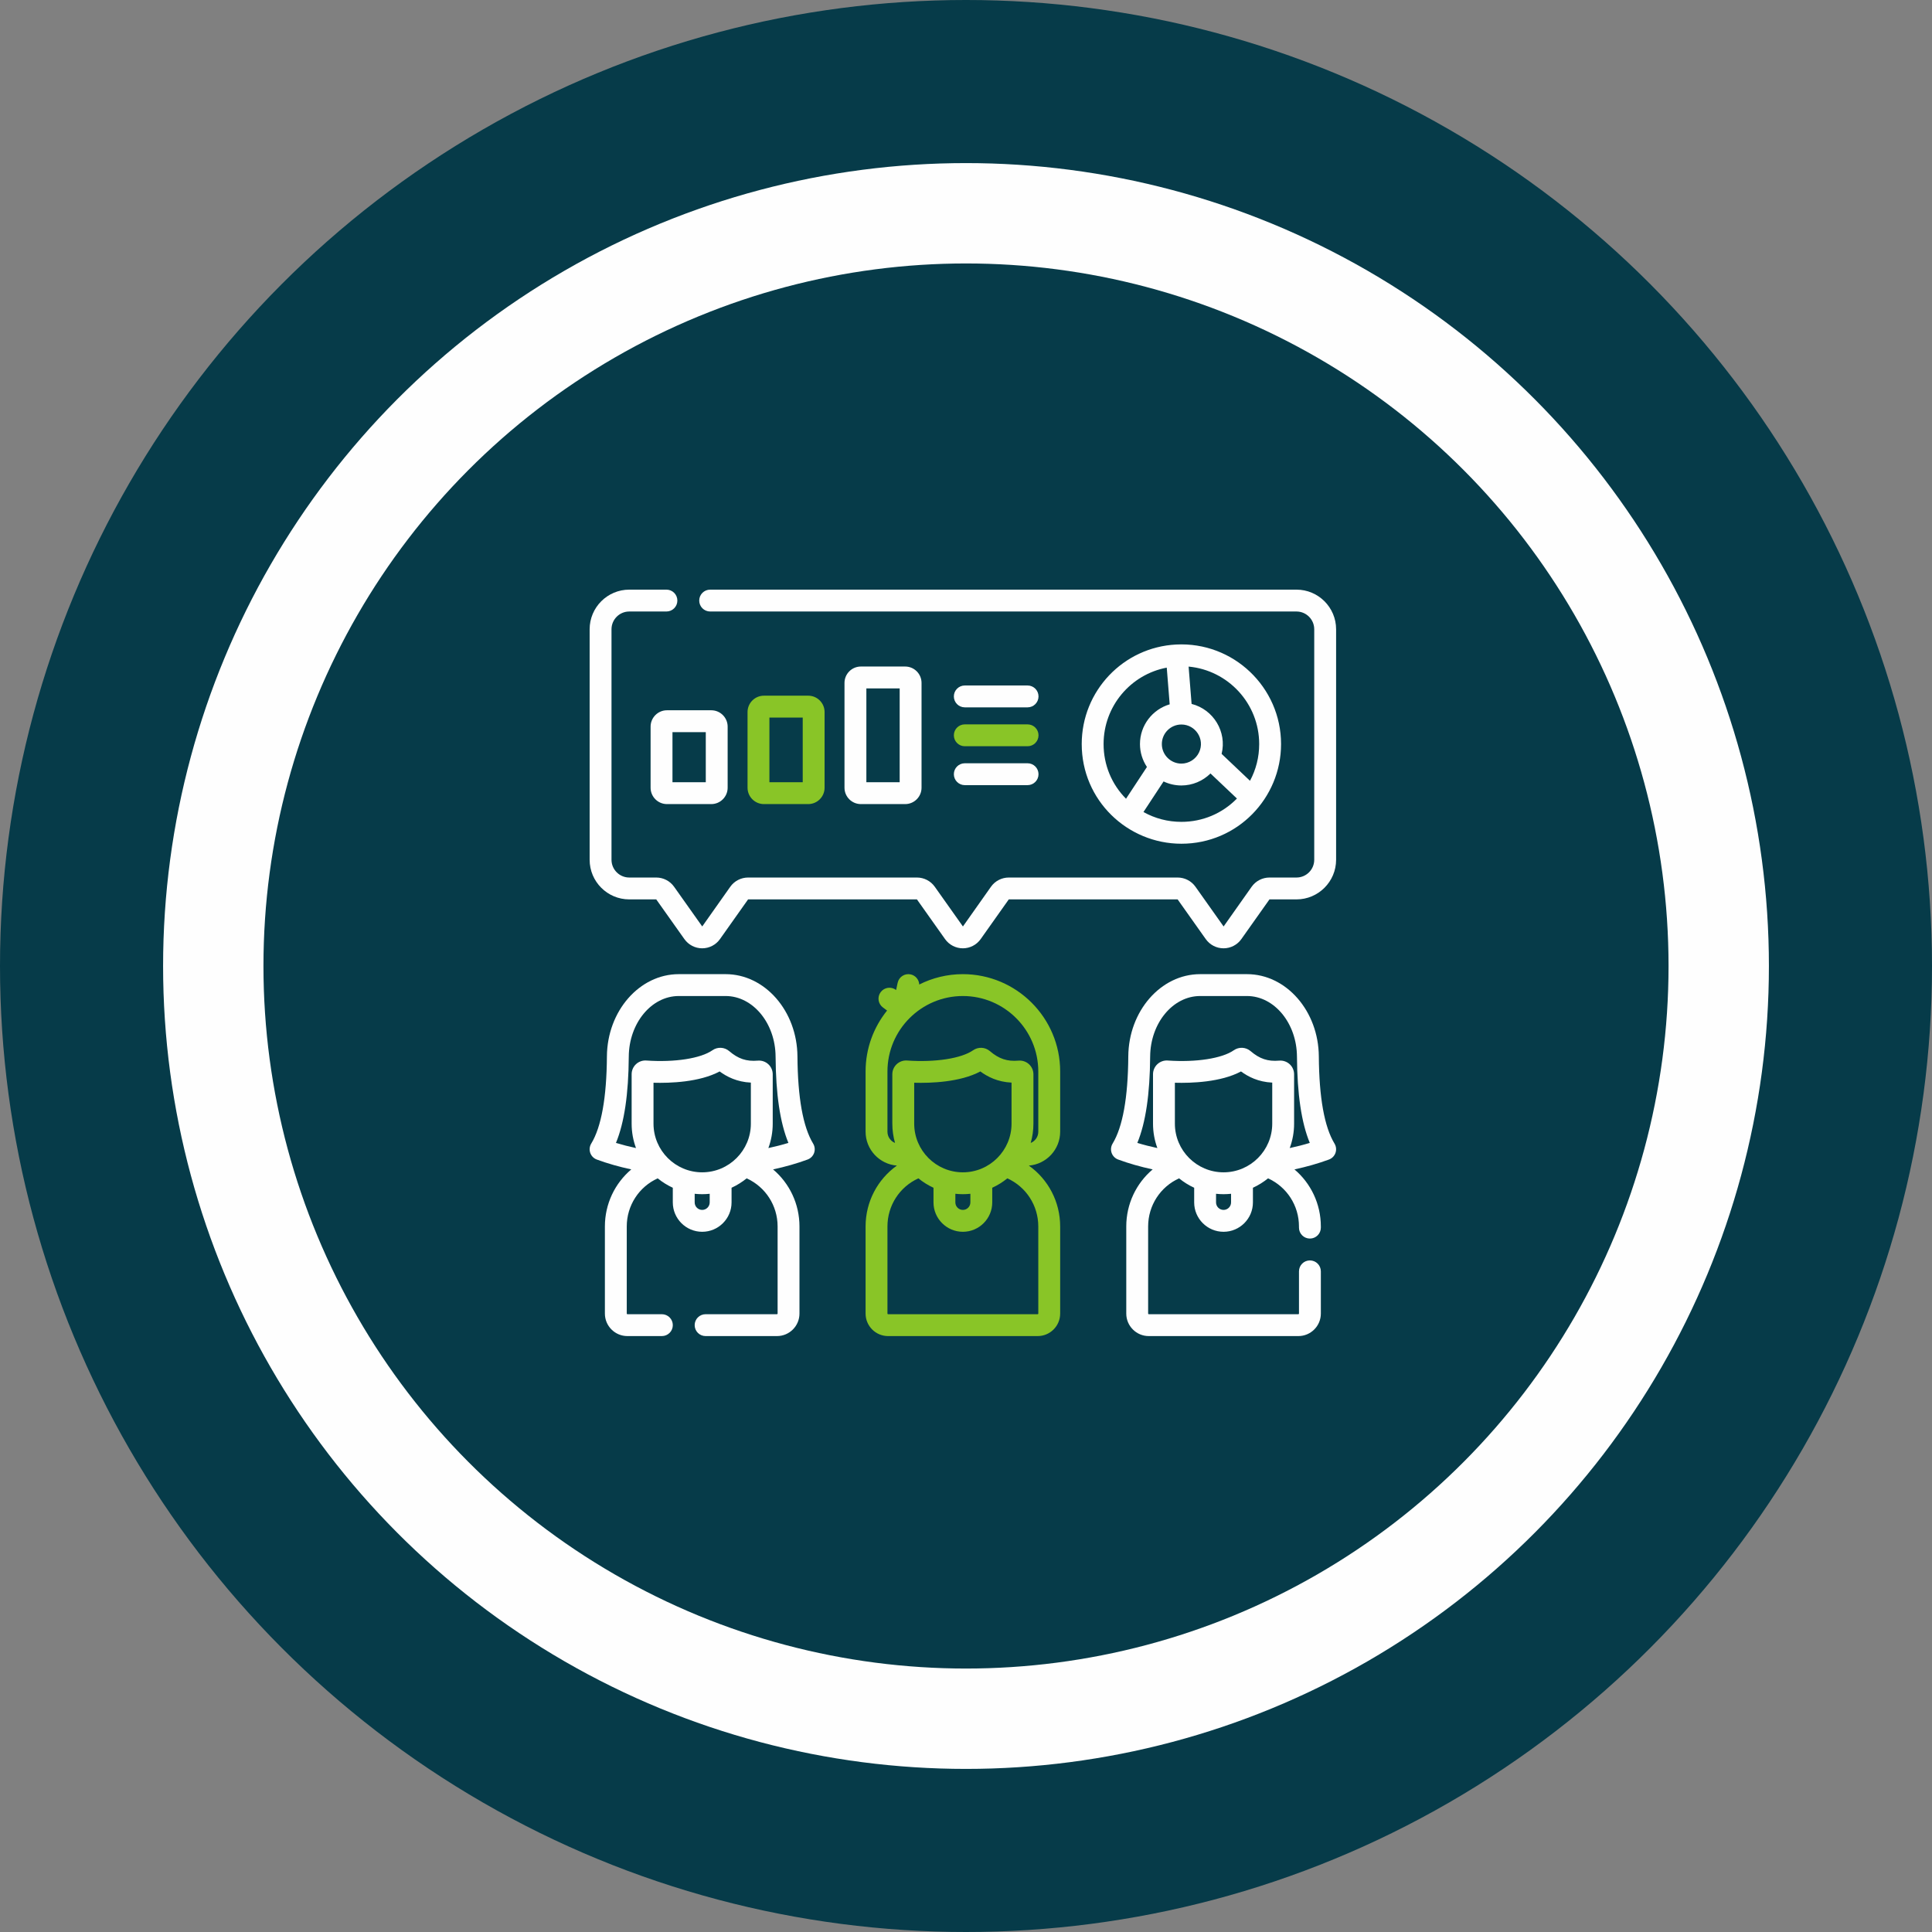
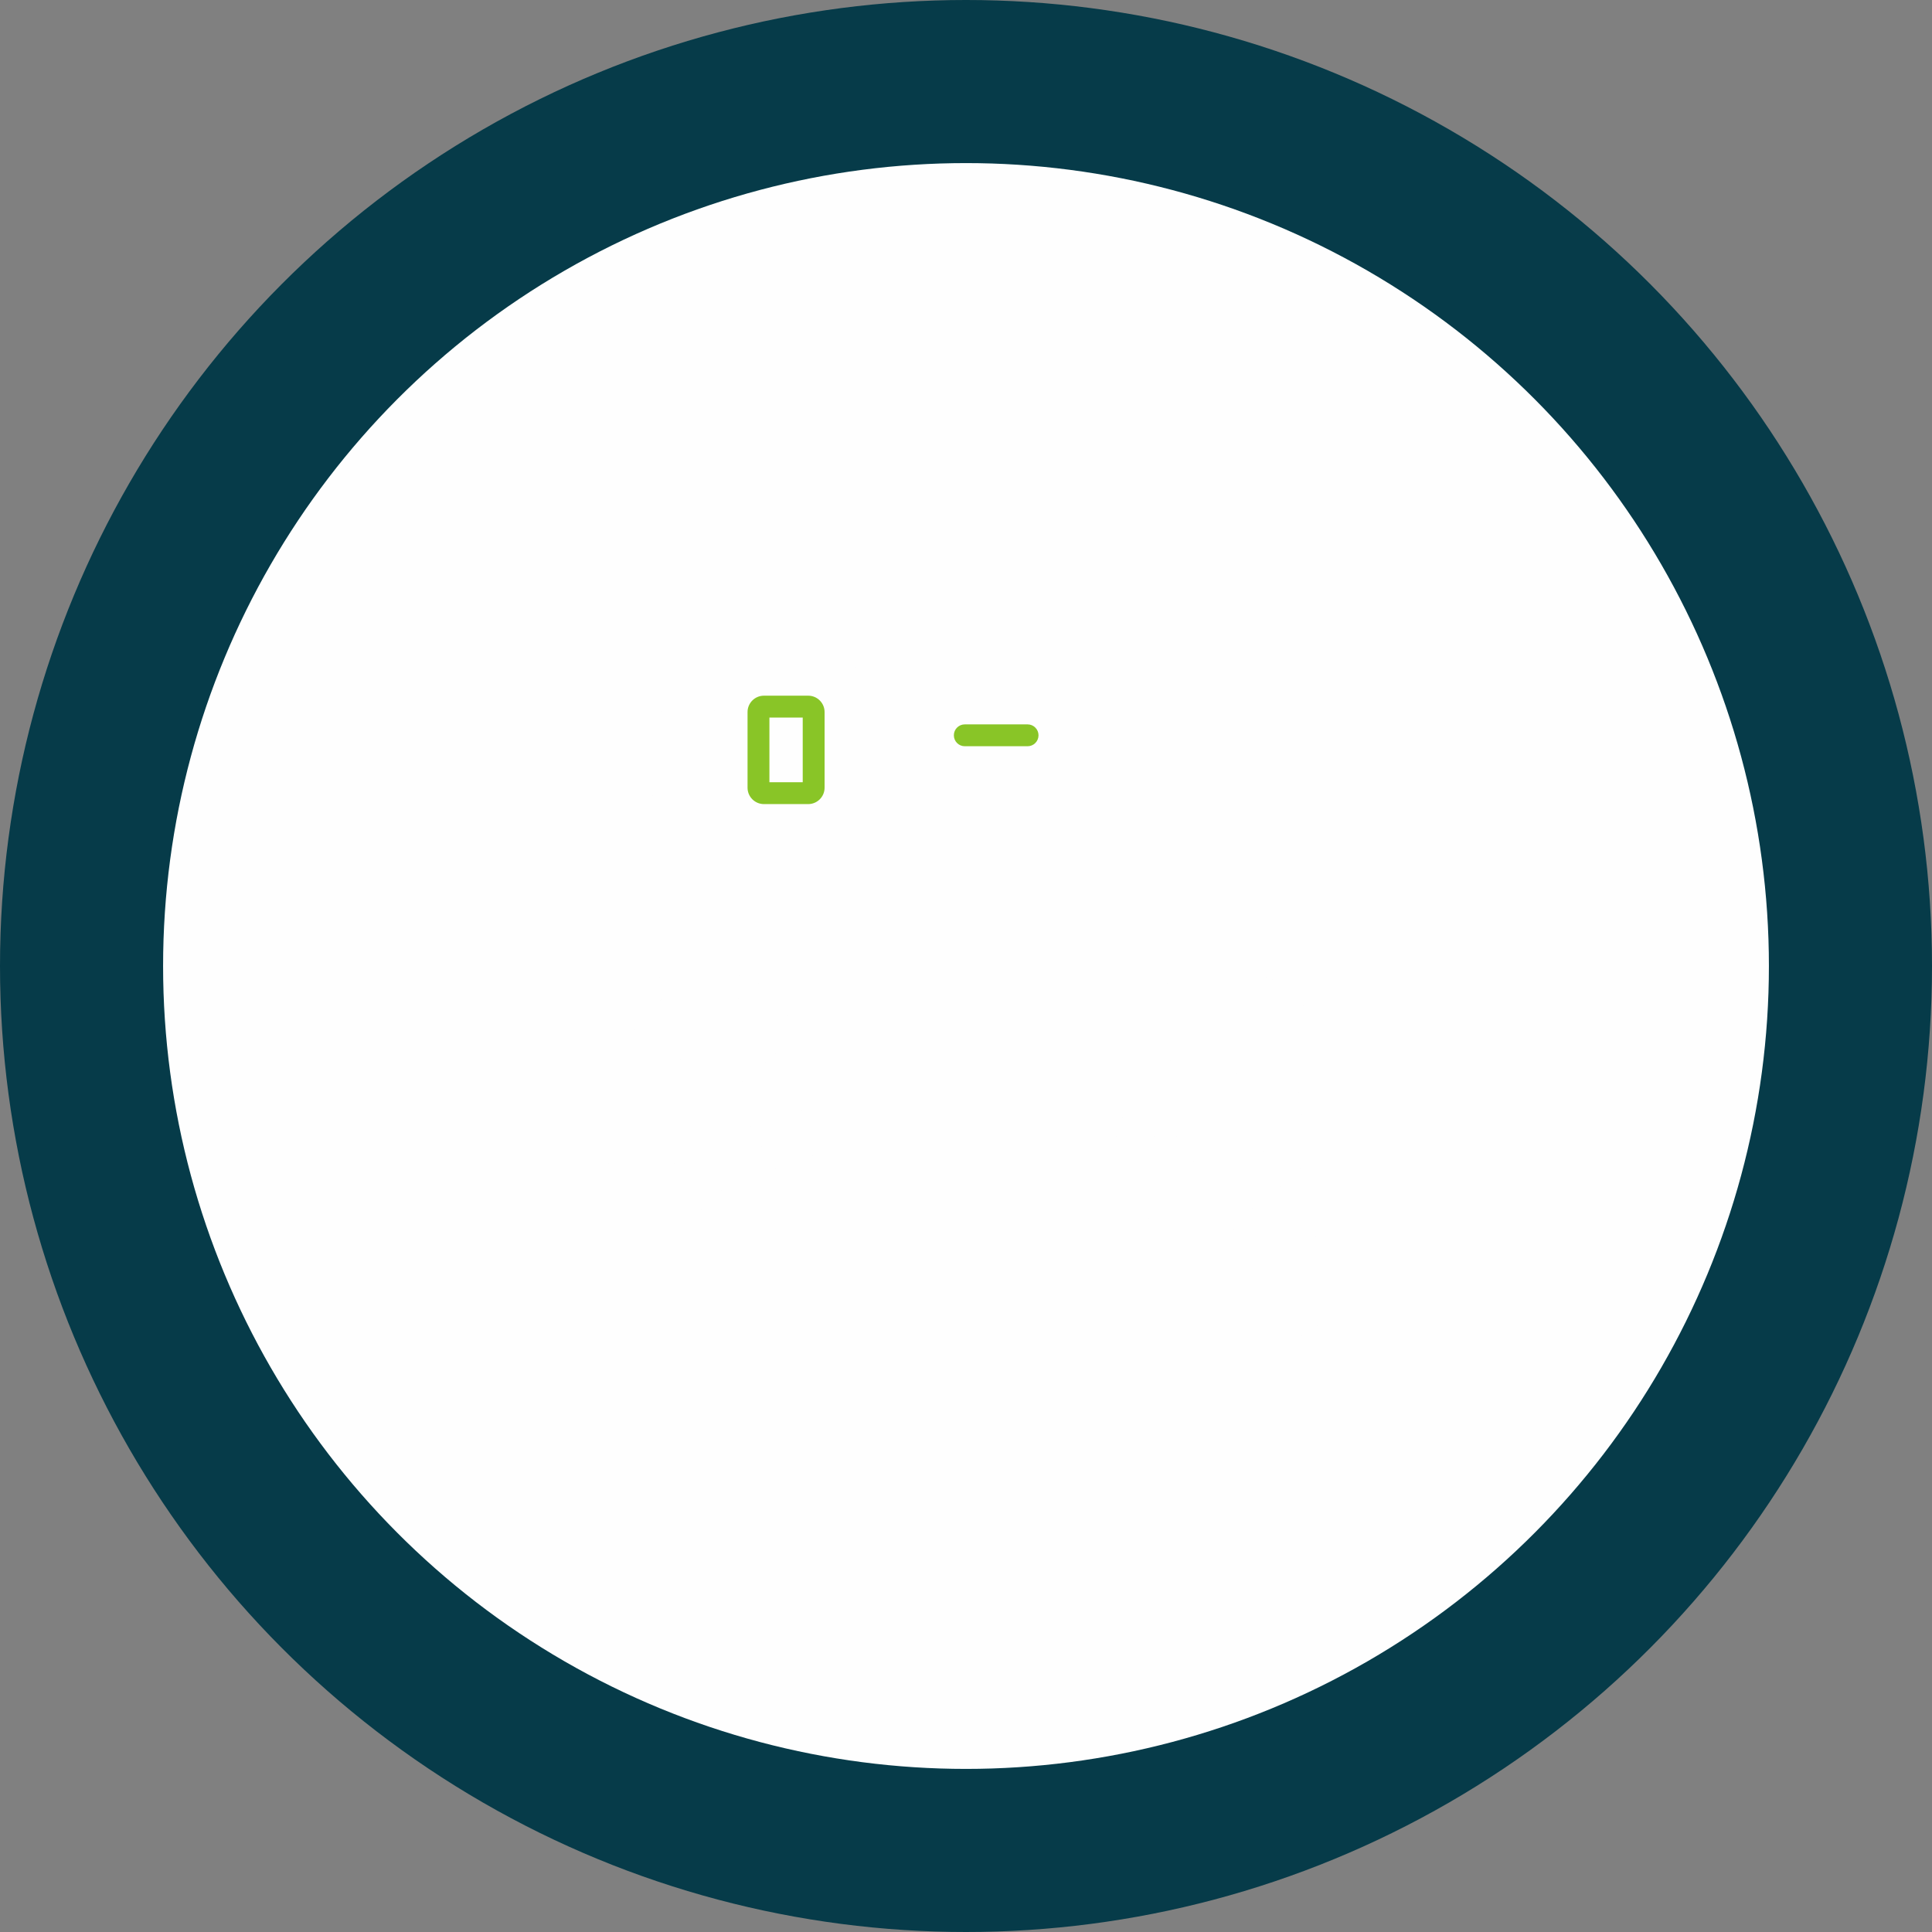
<svg xmlns="http://www.w3.org/2000/svg" width="154" height="154" viewBox="0 0 154 154" fill="none">
  <rect x="0" y="0" width="154" height="154" fill="#808080" stroke="none" />
  <circle cx="77" cy="77" r="77" fill="#063B49" />
  <circle cx="77" cy="77" r="64" fill="#FEFEFE" />
-   <circle cx="77" cy="77" r="56" fill="#063B49" />
-   <path d="M63.565 84.206C63.541 80.591 60.971 77.65 57.838 77.65H54.104C50.971 77.65 48.402 80.591 48.377 84.206C48.354 87.491 47.934 89.829 47.127 91.156C46.992 91.379 46.963 91.65 47.049 91.896C47.135 92.142 47.326 92.337 47.57 92.427C48.425 92.742 49.346 93.004 50.32 93.213C49.012 94.32 48.216 95.964 48.216 97.761V104.706C48.216 105.695 49.02 106.499 50.009 106.499H52.758C53.24 106.499 53.63 106.109 53.63 105.628C53.63 105.146 53.24 104.756 52.758 104.756H50.009C49.982 104.756 49.959 104.734 49.959 104.706V97.761C49.959 96.089 50.933 94.603 52.425 93.926C52.791 94.224 53.196 94.476 53.629 94.676V95.844C53.629 97.135 54.68 98.186 55.971 98.186C57.262 98.186 58.313 97.135 58.313 95.844V94.676C58.747 94.476 59.151 94.224 59.517 93.926C61.01 94.603 61.983 96.089 61.983 97.761V104.706C61.983 104.734 61.961 104.756 61.933 104.756H56.243C55.762 104.756 55.372 105.146 55.372 105.628C55.372 106.109 55.762 106.499 56.243 106.499H61.933C62.922 106.499 63.726 105.695 63.726 104.706V97.761C63.726 95.964 62.931 94.32 61.622 93.213C62.596 93.004 63.517 92.742 64.372 92.427C64.616 92.337 64.808 92.142 64.894 91.896C64.979 91.65 64.951 91.379 64.815 91.156C64.008 89.829 63.588 87.491 63.565 84.206ZM59.851 89.566C59.851 91.705 58.111 93.446 55.971 93.446C53.832 93.446 52.091 91.705 52.091 89.566L52.091 86.306C53.405 86.343 55.759 86.266 57.363 85.405C57.935 85.825 58.736 86.242 59.851 86.295L59.851 89.566ZM56.57 95.844C56.57 96.174 56.301 96.442 55.971 96.442C55.641 96.442 55.373 96.174 55.373 95.844V95.157C55.569 95.178 55.769 95.189 55.971 95.189C56.173 95.189 56.373 95.178 56.57 95.157V95.844ZM61.247 91.512C61.471 90.905 61.594 90.249 61.594 89.566V85.632C61.594 85.327 61.466 85.034 61.241 84.828C61.016 84.621 60.712 84.517 60.406 84.543C59.505 84.62 58.843 84.4 58.123 83.782C57.745 83.459 57.196 83.432 56.789 83.716C55.85 84.37 53.782 84.692 51.519 84.534C51.217 84.512 50.916 84.62 50.695 84.826C50.474 85.032 50.348 85.323 50.348 85.625L50.348 89.566C50.348 90.249 50.471 90.905 50.696 91.512C50.142 91.393 49.608 91.256 49.098 91.101C49.764 89.488 50.099 87.22 50.12 84.218C50.138 81.558 51.925 79.393 54.104 79.393H57.838C60.017 79.393 61.804 81.558 61.822 84.218C61.843 87.221 62.178 89.488 62.844 91.101C62.334 91.257 61.8 91.393 61.247 91.512Z" fill="#FEFEFE" />
-   <path d="M76.751 77.65C75.501 77.65 74.32 77.949 73.274 78.476C73.254 78.092 72.98 77.753 72.586 77.669C72.115 77.569 71.652 77.869 71.552 78.34L71.429 78.915L71.417 78.905C71.03 78.618 70.484 78.698 70.197 79.085C69.91 79.471 69.99 80.017 70.377 80.304L70.709 80.551C69.638 81.881 68.996 83.569 68.996 85.405V90.208C68.996 91.63 70.098 92.8 71.493 92.909C69.952 94.004 68.996 95.791 68.996 97.761V104.706C68.996 105.695 69.8 106.499 70.789 106.499H82.713C83.701 106.499 84.506 105.695 84.506 104.706V97.761C84.506 95.791 83.549 94.004 82.009 92.909C83.404 92.8 84.506 91.63 84.506 90.208V85.405C84.506 81.129 81.027 77.65 76.751 77.65ZM80.63 89.566C80.63 91.705 78.89 93.446 76.751 93.446C74.611 93.446 72.871 91.705 72.871 89.566V86.306C74.186 86.343 76.538 86.266 78.142 85.405C78.715 85.825 79.515 86.242 80.63 86.295L80.63 89.566ZM76.152 95.157C76.349 95.178 76.548 95.189 76.751 95.189C76.953 95.189 77.153 95.178 77.349 95.157V95.844C77.349 96.174 77.081 96.442 76.751 96.442C76.421 96.442 76.152 96.174 76.152 95.844V95.157ZM82.763 104.706C82.763 104.734 82.74 104.756 82.713 104.756H70.788C70.761 104.756 70.739 104.734 70.739 104.706V97.761C70.739 96.089 71.712 94.603 73.205 93.926C73.571 94.224 73.975 94.477 74.409 94.676V95.844C74.409 97.135 75.459 98.186 76.751 98.186C78.042 98.186 79.092 97.135 79.092 95.844V94.676C79.526 94.476 79.93 94.224 80.296 93.926C81.789 94.603 82.762 96.089 82.762 97.761L82.763 104.706ZM82.763 90.208C82.763 90.613 82.512 90.96 82.158 91.104C82.297 90.615 82.374 90.099 82.374 89.566V85.632C82.374 85.327 82.245 85.034 82.02 84.828C81.796 84.621 81.491 84.517 81.186 84.543C80.285 84.621 79.623 84.4 78.902 83.782C78.524 83.459 77.976 83.433 77.568 83.716C76.63 84.37 74.561 84.692 72.298 84.534C71.996 84.512 71.696 84.62 71.475 84.826C71.254 85.032 71.127 85.323 71.127 85.625V89.566C71.127 90.099 71.204 90.615 71.343 91.104C70.989 90.96 70.739 90.613 70.739 90.208V85.405C70.739 82.09 73.436 79.393 76.75 79.393C80.065 79.393 82.762 82.09 82.762 85.405V90.208H82.763Z" fill="#89C527" />
+   <path d="M63.565 84.206C63.541 80.591 60.971 77.65 57.838 77.65H54.104C50.971 77.65 48.402 80.591 48.377 84.206C48.354 87.491 47.934 89.829 47.127 91.156C46.992 91.379 46.963 91.65 47.049 91.896C47.135 92.142 47.326 92.337 47.57 92.427C48.425 92.742 49.346 93.004 50.32 93.213C49.012 94.32 48.216 95.964 48.216 97.761V104.706C48.216 105.695 49.02 106.499 50.009 106.499H52.758C53.24 106.499 53.63 106.109 53.63 105.628C53.63 105.146 53.24 104.756 52.758 104.756H50.009C49.982 104.756 49.959 104.734 49.959 104.706V97.761C49.959 96.089 50.933 94.603 52.425 93.926C52.791 94.224 53.196 94.476 53.629 94.676V95.844C53.629 97.135 54.68 98.186 55.971 98.186C57.262 98.186 58.313 97.135 58.313 95.844V94.676C58.747 94.476 59.151 94.224 59.517 93.926C61.01 94.603 61.983 96.089 61.983 97.761V104.706C61.983 104.734 61.961 104.756 61.933 104.756H56.243C55.762 104.756 55.372 105.146 55.372 105.628C55.372 106.109 55.762 106.499 56.243 106.499H61.933C62.922 106.499 63.726 105.695 63.726 104.706V97.761C63.726 95.964 62.931 94.32 61.622 93.213C62.596 93.004 63.517 92.742 64.372 92.427C64.616 92.337 64.808 92.142 64.894 91.896C64.979 91.65 64.951 91.379 64.815 91.156C64.008 89.829 63.588 87.491 63.565 84.206ZM59.851 89.566C59.851 91.705 58.111 93.446 55.971 93.446C53.832 93.446 52.091 91.705 52.091 89.566L52.091 86.306C53.405 86.343 55.759 86.266 57.363 85.405C57.935 85.825 58.736 86.242 59.851 86.295L59.851 89.566ZM56.57 95.844C56.57 96.174 56.301 96.442 55.971 96.442C55.641 96.442 55.373 96.174 55.373 95.844V95.157C55.569 95.178 55.769 95.189 55.971 95.189C56.173 95.189 56.373 95.178 56.57 95.157V95.844ZC61.471 90.905 61.594 90.249 61.594 89.566V85.632C61.594 85.327 61.466 85.034 61.241 84.828C61.016 84.621 60.712 84.517 60.406 84.543C59.505 84.62 58.843 84.4 58.123 83.782C57.745 83.459 57.196 83.432 56.789 83.716C55.85 84.37 53.782 84.692 51.519 84.534C51.217 84.512 50.916 84.62 50.695 84.826C50.474 85.032 50.348 85.323 50.348 85.625L50.348 89.566C50.348 90.249 50.471 90.905 50.696 91.512C50.142 91.393 49.608 91.256 49.098 91.101C49.764 89.488 50.099 87.22 50.12 84.218C50.138 81.558 51.925 79.393 54.104 79.393H57.838C60.017 79.393 61.804 81.558 61.822 84.218C61.843 87.221 62.178 89.488 62.844 91.101C62.334 91.257 61.8 91.393 61.247 91.512Z" fill="#FEFEFE" />
  <path d="M105.124 84.206C105.099 80.591 102.53 77.65 99.397 77.65H95.663C92.53 77.65 89.96 80.591 89.936 84.206C89.913 87.491 89.492 89.829 88.686 91.156C88.55 91.379 88.522 91.65 88.607 91.896C88.693 92.142 88.885 92.337 89.129 92.427C89.984 92.742 90.904 93.004 91.879 93.213C90.57 94.32 89.775 95.964 89.775 97.761V104.706C89.775 105.695 90.579 106.499 91.568 106.499H103.492C104.48 106.499 105.285 105.695 105.285 104.706V101.34C105.285 100.858 104.895 100.468 104.413 100.468C103.932 100.468 103.542 100.858 103.542 101.34V104.706C103.542 104.734 103.519 104.756 103.492 104.756H91.568C91.54 104.756 91.518 104.734 91.518 104.706V97.761C91.518 96.089 92.491 94.603 93.984 93.926C94.35 94.224 94.754 94.476 95.188 94.676V95.844C95.188 97.135 96.238 98.186 97.53 98.186C98.821 98.186 99.871 97.135 99.871 95.844V94.676C100.305 94.476 100.709 94.224 101.076 93.926C102.568 94.603 103.541 96.089 103.541 97.761V97.855C103.541 98.336 103.932 98.726 104.413 98.726C104.895 98.726 105.285 98.336 105.285 97.855V97.761C105.285 95.964 104.489 94.32 103.181 93.213C104.155 93.004 105.075 92.742 105.93 92.427C106.175 92.337 106.366 92.142 106.452 91.896C106.538 91.65 106.509 91.379 106.374 91.156C105.567 89.829 105.147 87.491 105.124 84.206ZM101.41 86.295V89.566C101.41 91.705 99.669 93.446 97.53 93.446C95.39 93.446 93.65 91.705 93.65 89.566V86.306C94.964 86.343 97.317 86.266 98.921 85.405C99.494 85.825 100.294 86.242 101.41 86.295ZM98.128 95.844C98.128 96.174 97.86 96.442 97.53 96.442C97.2 96.442 96.931 96.174 96.931 95.844V95.157C97.128 95.178 97.328 95.189 97.53 95.189C97.732 95.189 97.932 95.178 98.128 95.157V95.844ZM102.805 91.512C103.03 90.905 103.153 90.249 103.153 89.566V85.632C103.153 85.327 103.024 85.034 102.8 84.828C102.574 84.621 102.27 84.517 101.965 84.543C101.063 84.621 100.402 84.4 99.682 83.783C99.304 83.459 98.755 83.432 98.347 83.716C97.409 84.37 95.341 84.691 93.077 84.534C92.775 84.512 92.475 84.62 92.254 84.826C92.033 85.032 91.907 85.323 91.907 85.625V89.566C91.907 90.249 92.03 90.905 92.254 91.512C91.701 91.393 91.167 91.257 90.657 91.101C91.323 89.488 91.658 87.22 91.679 84.218C91.697 81.558 93.484 79.393 95.663 79.393H99.397C101.575 79.393 103.363 81.558 103.381 84.218C103.402 87.22 103.737 89.488 104.403 91.101C103.892 91.257 103.359 91.393 102.805 91.512Z" fill="#FEFEFE" />
-   <path d="M94.169 67.254C98.634 67.254 102.113 63.625 102.113 59.309C102.113 54.775 98.304 51.14 93.754 51.375C93.753 51.375 93.753 51.375 93.752 51.375C89.531 51.593 86.224 55.078 86.224 59.309C86.224 63.795 89.871 67.254 94.169 67.254ZM92.611 59.309C92.611 58.45 93.31 57.751 94.169 57.751C95.301 57.751 96.065 58.931 95.579 59.968C95.322 60.514 94.769 60.867 94.169 60.867C93.325 60.867 92.611 60.179 92.611 59.309ZM94.169 65.51C93.096 65.51 92.065 65.241 91.146 64.726L92.749 62.289C93.189 62.499 93.672 62.61 94.169 62.61C95.048 62.61 95.879 62.254 96.488 61.653L98.596 63.651C97.434 64.841 95.859 65.51 94.169 65.51ZM100.37 59.309C100.37 60.346 100.119 61.342 99.637 62.237C99.151 61.776 97.914 60.603 97.375 60.092C97.81 58.336 96.73 56.553 94.982 56.109L94.744 53.134C97.895 53.425 100.37 56.083 100.37 59.309ZM87.967 59.309C87.967 56.293 90.119 53.763 93.002 53.217L93.236 56.142C91.868 56.545 90.867 57.812 90.867 59.309C90.867 59.961 91.064 60.597 91.422 61.135L89.755 63.668C88.61 62.514 87.967 60.969 87.967 59.309Z" fill="#FEFEFE" />
  <path d="M51.859 57.921V62.789C51.859 63.509 52.445 64.094 53.164 64.094H56.696C57.415 64.094 58.001 63.509 58.001 62.789V57.921C58.001 57.201 57.415 56.616 56.696 56.616H53.164C52.445 56.616 51.859 57.201 51.859 57.921ZM53.603 58.359H56.258V62.351H53.603V58.359Z" fill="#FEFEFE" />
  <path d="M60.892 64.094H64.423C65.143 64.094 65.728 63.508 65.728 62.788V56.758C65.728 56.039 65.143 55.453 64.423 55.453H60.892C60.172 55.453 59.587 56.039 59.587 56.758V62.788C59.587 63.508 60.172 64.094 60.892 64.094ZM61.33 57.196H63.985V62.35H61.33V57.196Z" fill="#89C527" />
  <path d="M72.151 64.094C72.871 64.094 73.456 63.509 73.456 62.789V54.434C73.456 53.715 72.871 53.129 72.151 53.129H68.62C67.9 53.129 67.315 53.715 67.315 54.434V62.789C67.315 63.509 67.9 64.094 68.62 64.094H72.151ZM69.058 54.873H71.713V62.351H69.058V54.873Z" fill="#FEFEFE" />
  <path d="M76.904 56.383H81.908C82.389 56.383 82.78 55.993 82.78 55.512C82.78 55.03 82.389 54.64 81.908 54.64H76.904C76.422 54.64 76.032 55.03 76.032 55.512C76.032 55.993 76.422 56.383 76.904 56.383Z" fill="#FEFEFE" />
  <path d="M76.904 59.483H81.908C82.389 59.483 82.78 59.093 82.78 58.611C82.78 58.13 82.389 57.74 81.908 57.74H76.904C76.422 57.74 76.032 58.13 76.032 58.611C76.032 59.093 76.422 59.483 76.904 59.483Z" fill="#89C527" />
-   <path d="M76.904 62.584H81.908C82.389 62.584 82.78 62.193 82.78 61.712C82.78 61.23 82.389 60.84 81.908 60.84H76.904C76.422 60.84 76.032 61.23 76.032 61.712C76.032 62.193 76.422 62.584 76.904 62.584Z" fill="#FEFEFE" />
-   <path d="M103.342 47H56.607C56.125 47 55.735 47.39 55.735 47.872C55.735 48.353 56.125 48.743 56.607 48.743H103.342C104.123 48.743 104.758 49.379 104.758 50.16V68.532C104.758 69.313 104.123 69.948 103.342 69.948H101.189C100.627 69.948 100.097 70.222 99.771 70.681L97.534 73.849L95.289 70.681C94.963 70.222 94.433 69.948 93.871 69.948H80.41C79.847 69.948 79.317 70.222 78.992 70.681L76.755 73.849L74.51 70.681C74.184 70.222 73.654 69.948 73.091 69.948H59.63C59.068 69.948 58.538 70.222 58.212 70.681L55.975 73.848L53.73 70.681C53.404 70.222 52.874 69.948 52.312 69.948H50.16C49.379 69.948 48.743 69.313 48.743 68.532V50.16C48.743 49.379 49.379 48.743 50.16 48.743H53.122C53.603 48.743 53.993 48.353 53.993 47.872C53.993 47.39 53.603 47 53.122 47H50.16C48.417 47 47 48.417 47 50.16V68.532C47 70.274 48.417 71.691 50.16 71.691L52.308 71.689L54.553 74.856C54.879 75.315 55.408 75.59 55.971 75.59C56.534 75.59 57.064 75.316 57.389 74.856L59.63 71.691L73.087 71.689L75.332 74.857C75.658 75.316 76.188 75.59 76.751 75.59C77.313 75.589 77.843 75.316 78.169 74.856L80.41 71.691L93.867 71.689L96.112 74.857C96.437 75.316 96.967 75.59 97.53 75.59C98.093 75.59 98.623 75.316 98.948 74.856L101.189 71.691H103.342C105.084 71.691 106.501 70.274 106.501 68.532V50.16C106.501 48.417 105.084 47 103.342 47Z" fill="#FEFEFE" />
</svg>